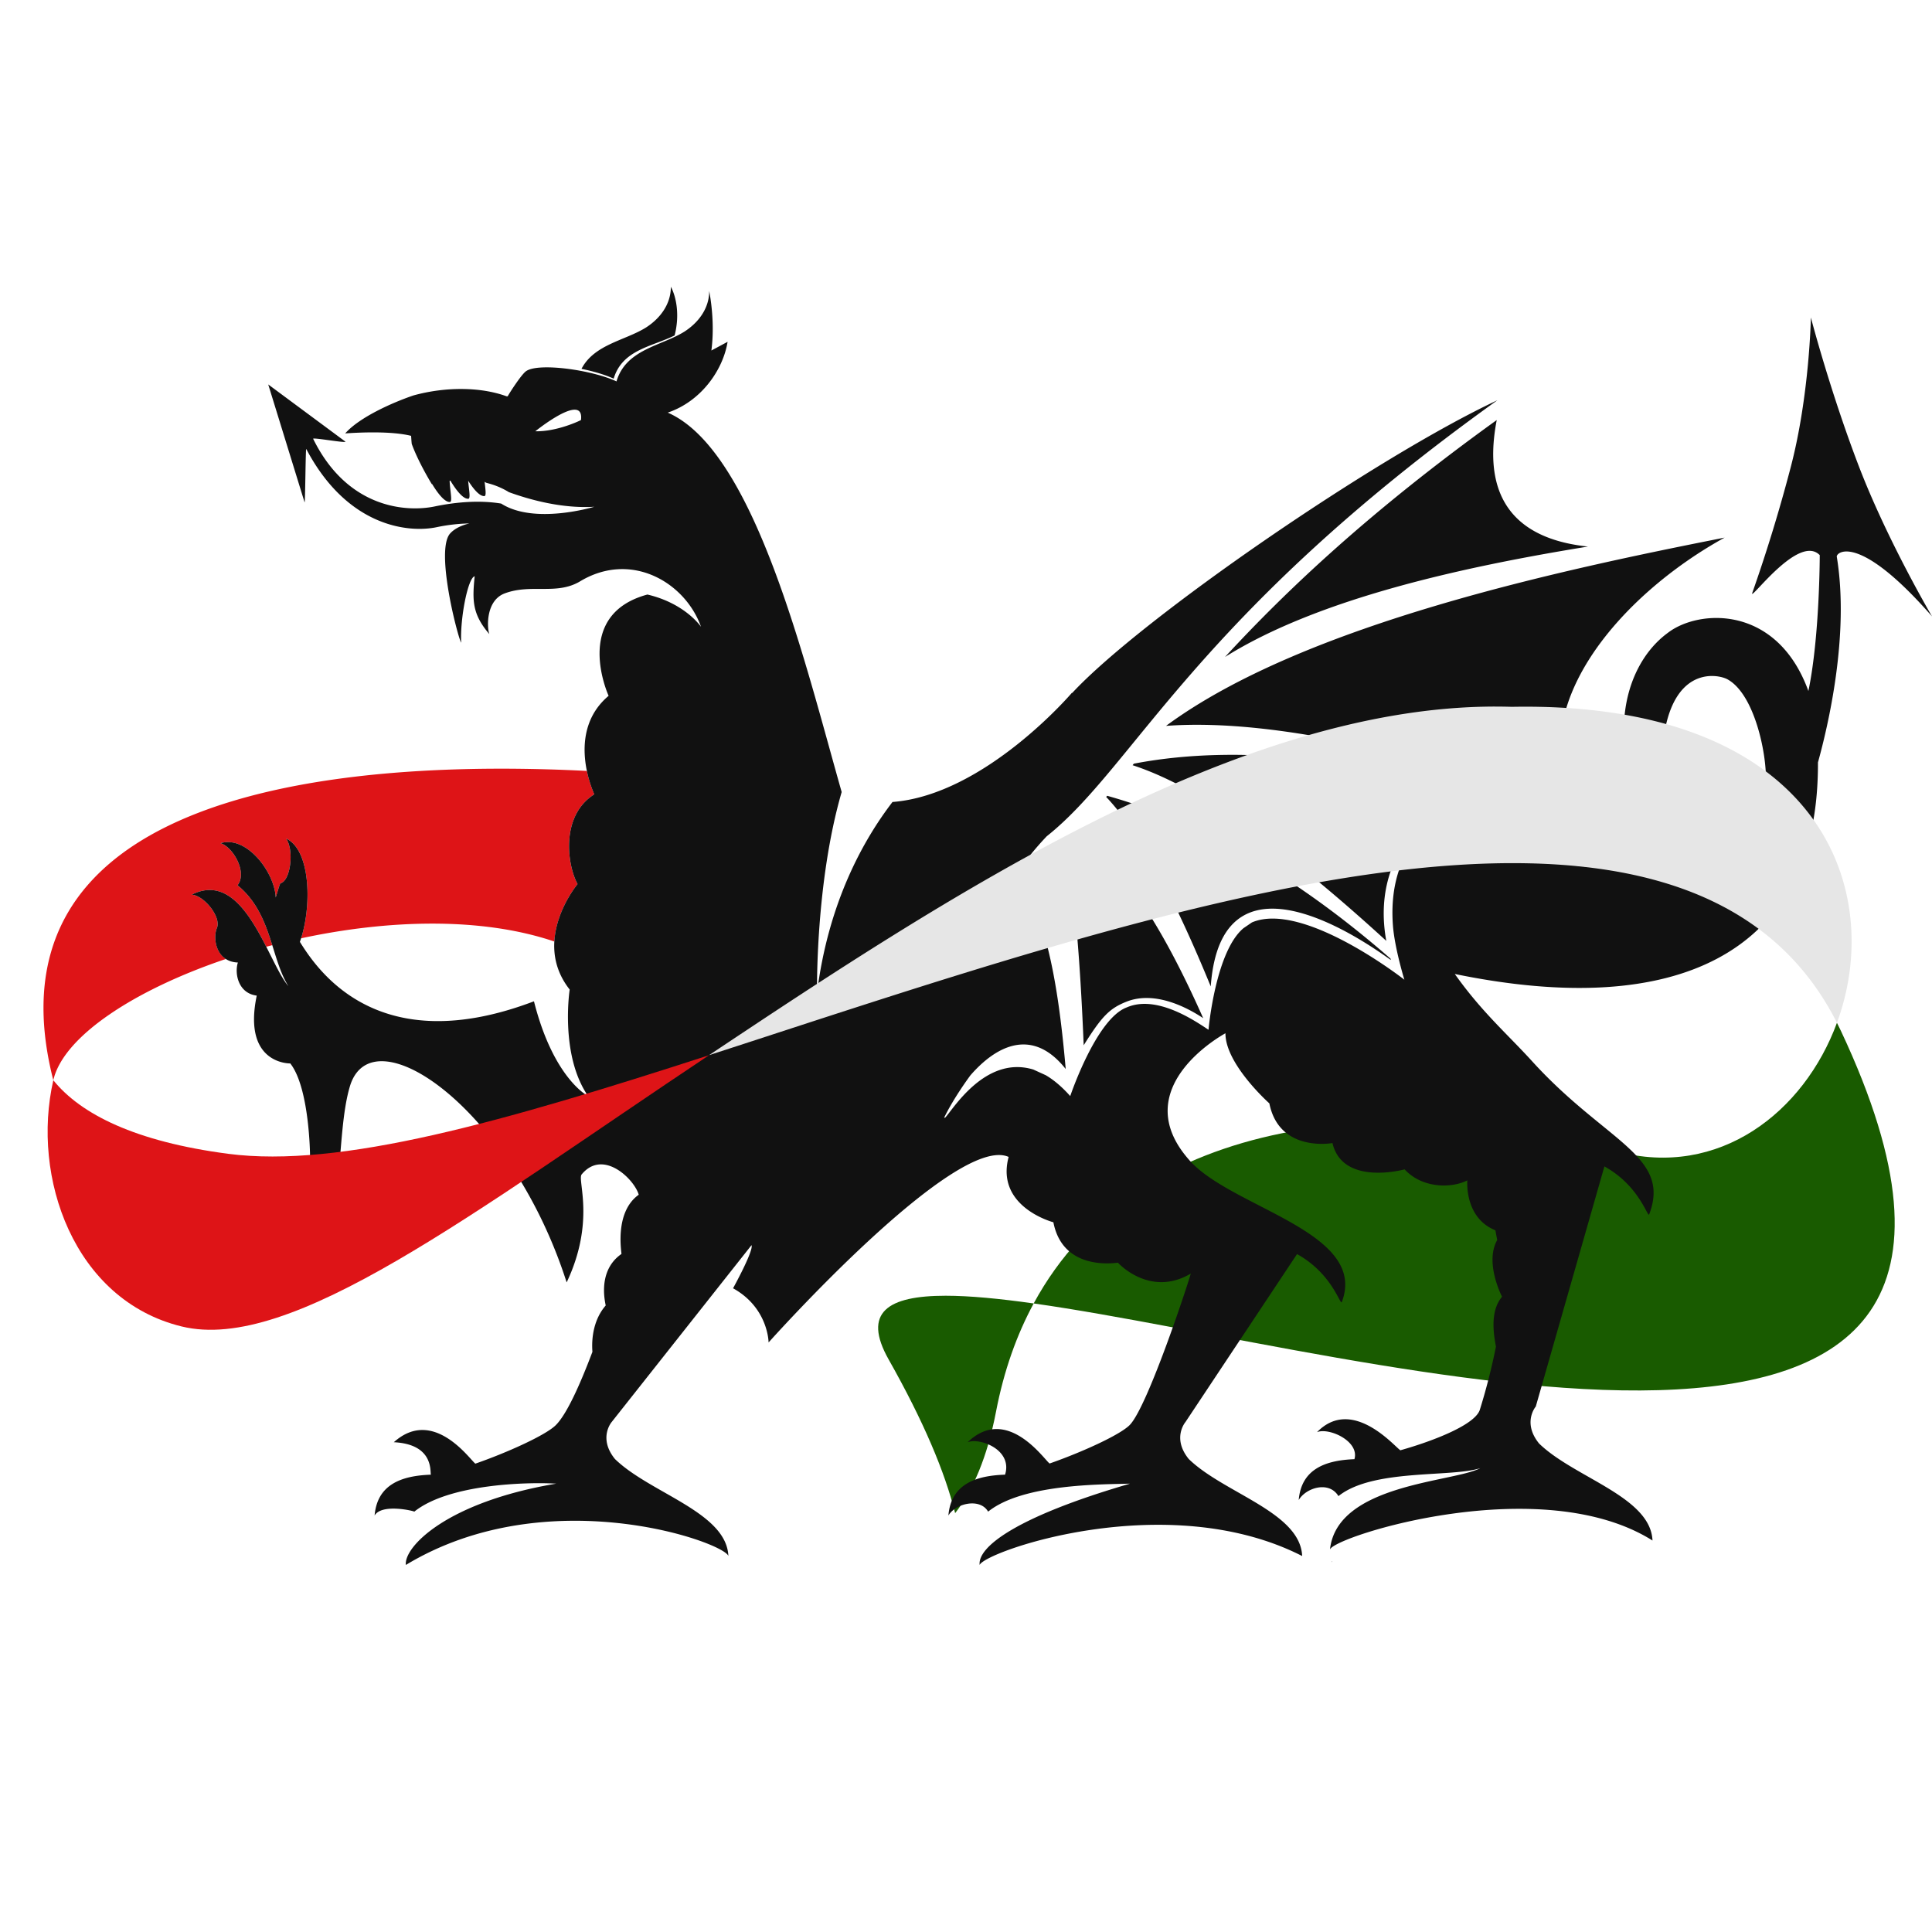
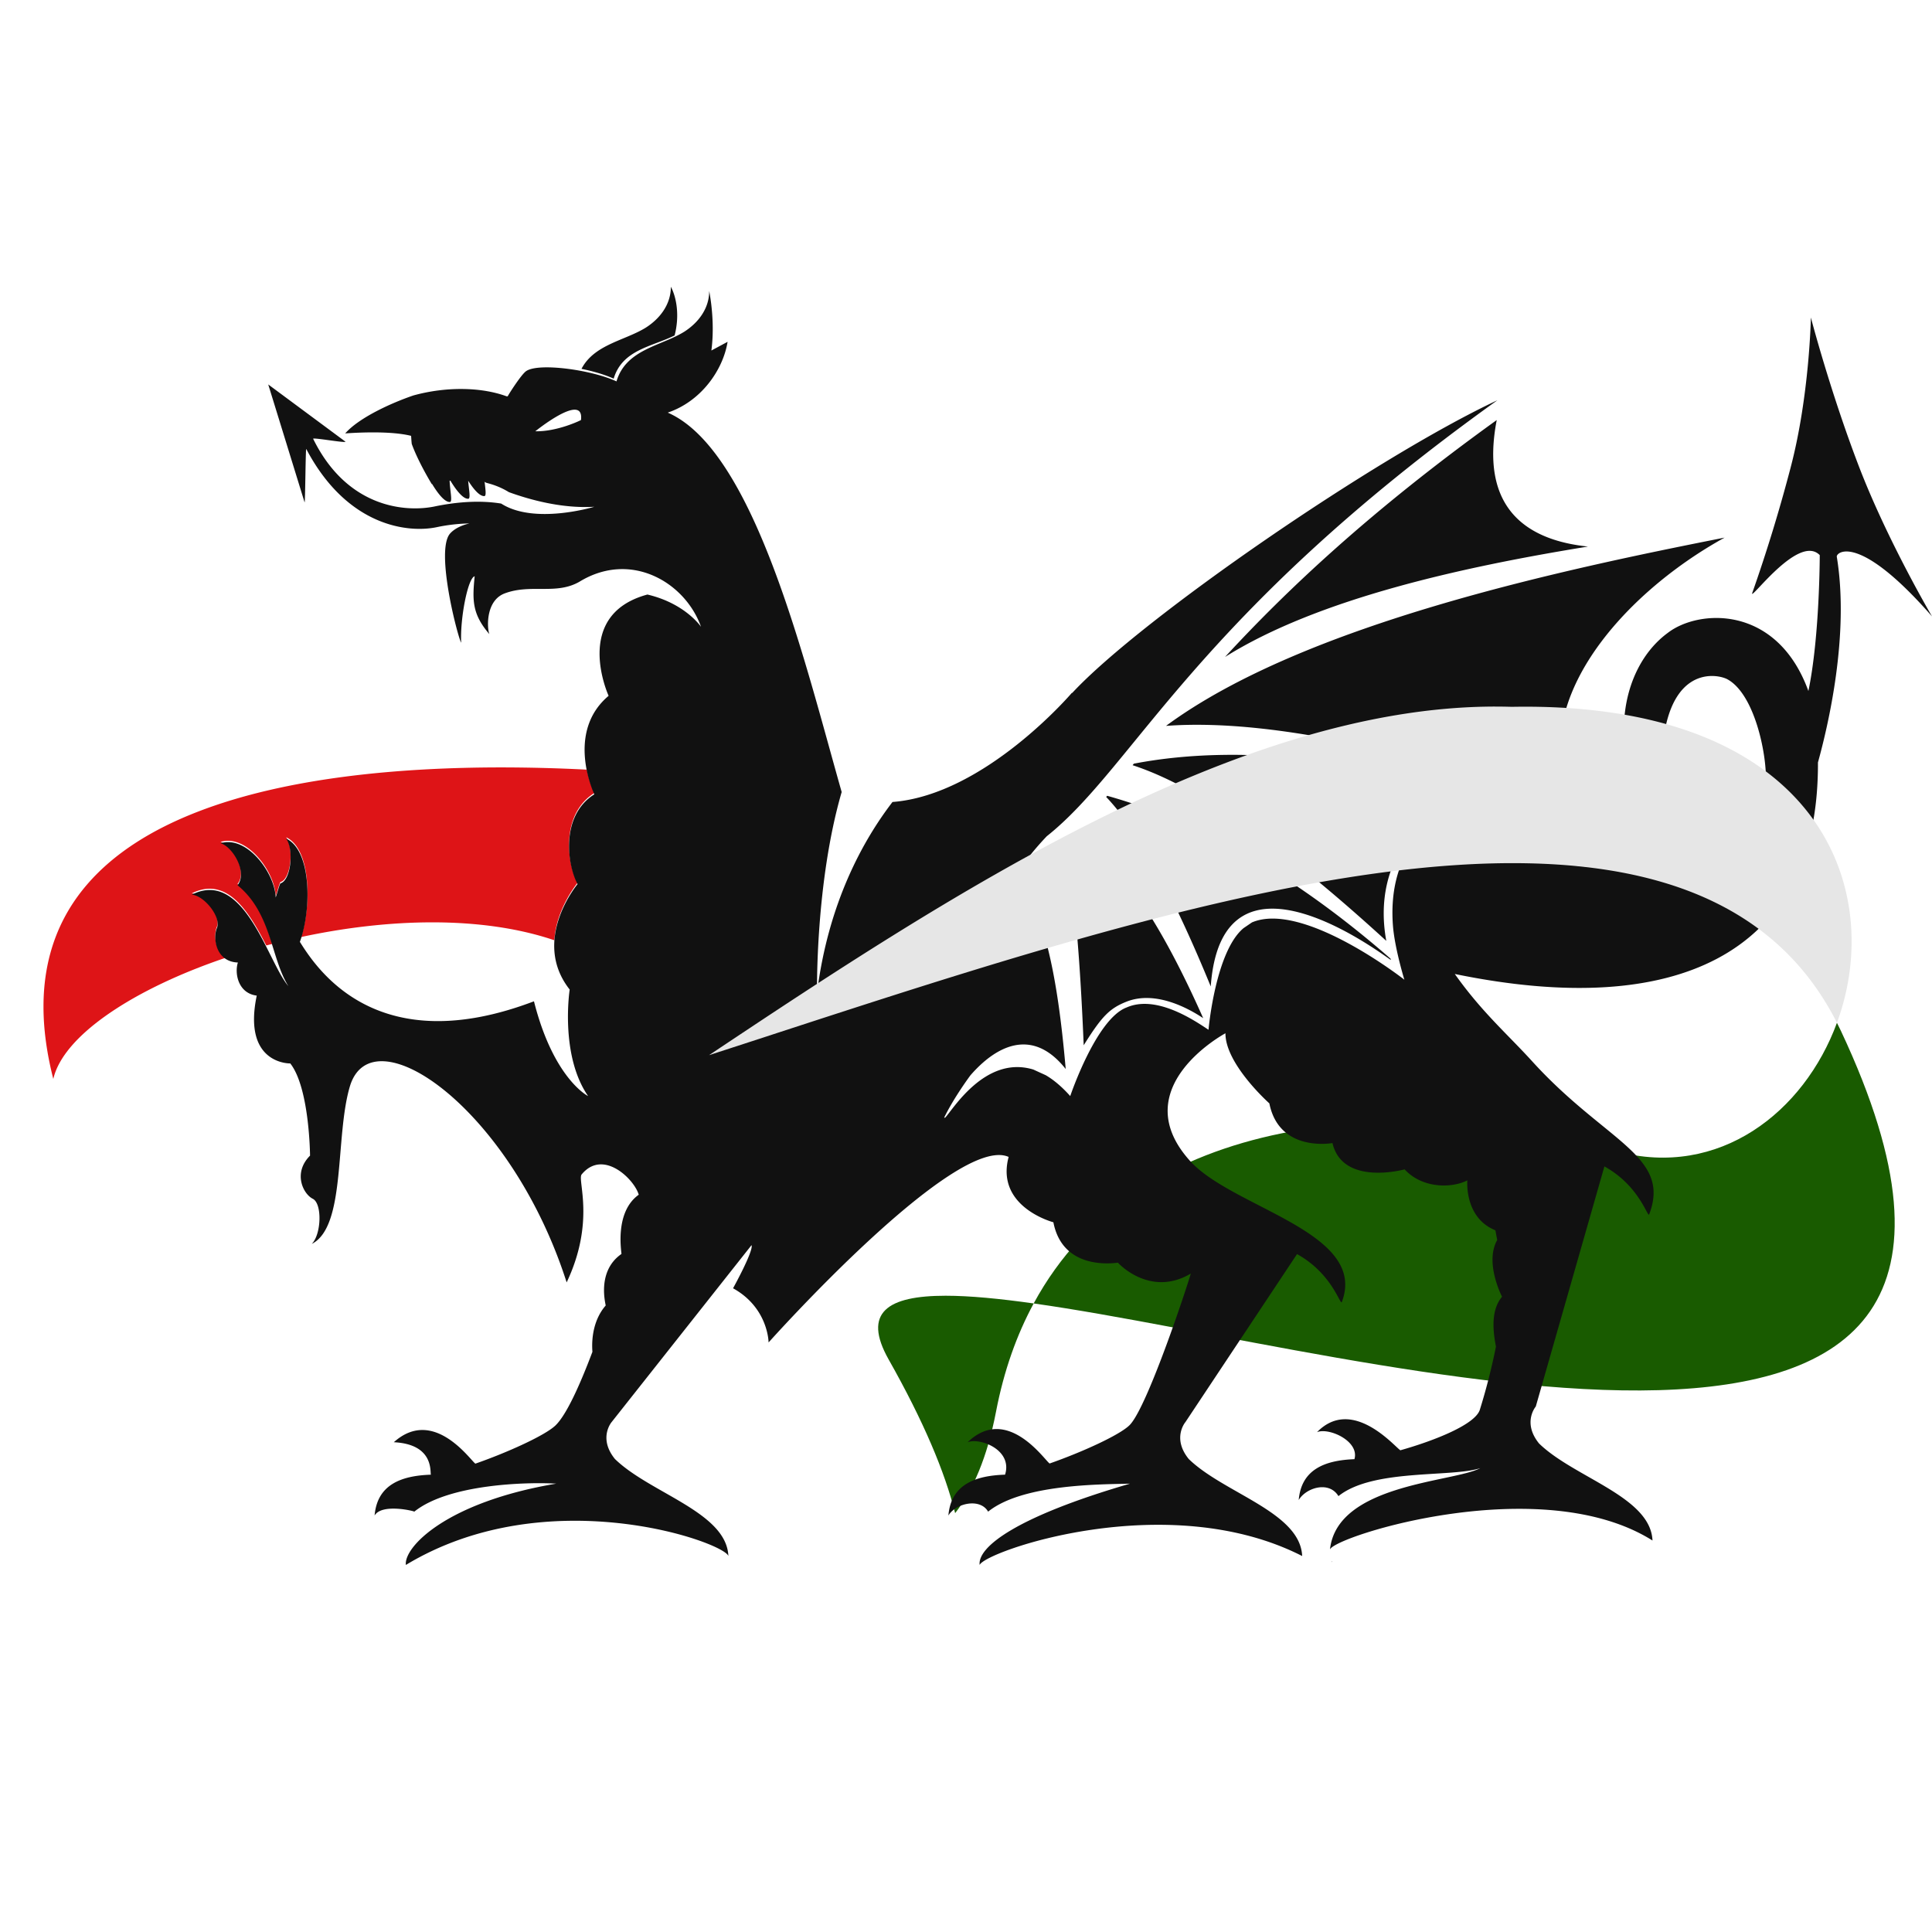
<svg xmlns="http://www.w3.org/2000/svg" width="100" height="100" fill-rule="evenodd" stroke-linejoin="round" stroke-miterlimit="2" clip-rule="evenodd" viewBox="0 0 100 100" xml:space="preserve">
-   <path fill="#de1417" fill-rule="nonzero" d="M2.251 52.137v.066c.003 1.135.166 2.369.508 3.71.522-2.275 4.21-4.682 8.935-6.277-.567-.362-.644-1.175-.465-1.609.229-.552-.648-1.669-1.304-1.72 1.833-.92 2.977.976 3.858 2.697l.31-.083c-.347-1.1-.756-2.25-1.799-3.101.531-.663-.239-1.988-.88-2.176 1.356-.418 2.804 1.518 2.857 2.808.086-.255.208-.721.252-.734.523-.147.707-1.72.287-2.314 1.259.579 1.332 3.424.774 5.163 4.478-.964 9.32-1.119 13.11.167.095-1.649 1.201-2.974 1.201-2.974-.531-.966-.905-3.529.868-4.647 0 0-.237-.495-.385-1.21a87.238 87.238 0 0 0-4.427-.116c-10.373 0-23.671 2.016-23.7 12.35" />
+   <path fill="#de1417" fill-rule="nonzero" d="M2.251 52.137c.003 1.135.166 2.369.508 3.71.522-2.275 4.21-4.682 8.935-6.277-.567-.362-.644-1.175-.465-1.609.229-.552-.648-1.669-1.304-1.72 1.833-.92 2.977.976 3.858 2.697l.31-.083c-.347-1.1-.756-2.25-1.799-3.101.531-.663-.239-1.988-.88-2.176 1.356-.418 2.804 1.518 2.857 2.808.086-.255.208-.721.252-.734.523-.147.707-1.72.287-2.314 1.259.579 1.332 3.424.774 5.163 4.478-.964 9.32-1.119 13.11.167.095-1.649 1.201-2.974 1.201-2.974-.531-.966-.905-3.529.868-4.647 0 0-.237-.495-.385-1.21a87.238 87.238 0 0 0-4.427-.116c-10.373 0-23.671 2.016-23.7 12.35" />
  <path fill="#195b00" fill-rule="nonzero" d="M45.998 70.369c1.81 3.203 2.908 5.821 3.44 7.951.918-1.177 1.659-2.876 2.117-5.258.407-2.118 1.071-3.976 1.948-5.596-1.759-.248-3.304-.399-4.557-.399-2.997 0-4.328.861-2.948 3.302Zm37.689-10.771c-11.424-3.052-24.808-2.064-30.184 7.868 17.237 2.431 55.103 14.242 41.781-14.111-.066-.141-.135-.277-.204-.414-1.703 4.626-6.097 8.071-11.393 6.657Z" />
  <path fill="#111" fill-rule="nonzero" d="M85.737 42.34a.174.174 0 0 1-.012-.014l-.016-.018.028.032ZM100 31.903s-2.319-3.931-3.805-7.819c-1.486-3.889-2.464-7.65-2.464-7.65s-.072 4.057-1.051 7.776a82.371 82.371 0 0 1-1.993 6.509c-.016.284 2.428-3.085 3.503-1.986 0 0 0 4.222-.588 7.033-1.632-4.488-5.689-4.234-7.274-3.011-1.269.93-2.088 2.518-2.248 4.363-.16 1.86.391 3.683 1.474 4.881a5.478 5.478 0 0 0 3.206 1.827c-3.426 1.829-8.44 1.28-14.959-.892 0 0-1.974 1.373-1.703 4.973.089 1.17.592 2.803.592 2.803s-5.226-4.098-7.89-2.966l-.435.297c-1.459 1.214-1.813 5.261-1.813 5.261-.768-.513-2.716-1.824-4.24-1.155-1.576.592-2.917 4.586-2.917 4.586-.439-.493-.862-.843-1.267-1.08l-.644-.294c-2.51-.76-4.201 2.139-4.567 2.495l-.048-.005c.515-1.059 1.359-2.189 1.359-2.189 1.285-1.479 3.176-2.547 4.933-.328-.439-5.072-1.172-8.256-2.585-10.059a15.63 15.63 0 0 1 1.602-1.987c4.536-3.601 7.666-11.361 23.327-22.569-6.247 2.921-18.402 11.27-22.009 15.152l-.015-.008s-4.497 5.282-9.286 5.65c-1.522 1.984-3.317 5.21-3.905 9.861 0 0-.096-5.662 1.275-10.377-1.913-6.716-4.492-17.67-9.003-19.638 1.727-.581 2.862-2.204 3.098-3.665l-.839.451c.137-1.038.06-2.148-.112-3.085 0 .942-.594 1.663-1.284 2.107-1.191.748-3.021.905-3.515 2.576-1.315-.608-4.068-.979-4.687-.524-.252.185-.879 1.165-.943 1.294l-.062.001c-1.322-.484-3.142-.508-4.825-.042-1.108.379-2.788 1.13-3.526 1.964.729-.052 2.392-.13 3.412.126.01.14.017.281.033.418.35.966 1.038 2.08 1.038 2.08l.017-.004c.242.401.627.948.922.929.147-.01-.004-.624-.016-1.101l.039-.004c.242.402.63.958.928.938.13-.008.026-.491-.007-.933.241.379.576.812.839.795.108-.007.055-.342.015-.708l.006.002-.028-.037s.042.022.119.059c.397.099.789.252 1.154.479 1.097.399 2.761.858 4.424.757 0 0-3.092.944-4.821-.165-1.134-.186-2.343-.076-3.401.14-1.437.314-4.534.161-6.331-3.491-.042-.086 1.711.234 1.67.146l-3.996-2.961 1.882 6.102c.034.073.05-2.831.087-2.761 2.136 4.056 5.328 4.359 6.779 4.041a9.03 9.03 0 0 1 1.667-.188c-.448.102-.794.292-.997.517-.791.876.412 5.434.57 5.656-.063-1.257.349-3.364.698-3.438-.127 1.257-.127 1.959.76 2.995-.126-.333-.19-1.738.793-2.108 1.352-.509 2.654.089 3.863-.601 2.675-1.64 5.486.036 6.3 2.33 0 0-.807-1.209-2.775-1.671-3.926 1.06-2.008 5.242-2.008 5.242-2.267 1.908-.74 5.098-.74 5.098-1.772 1.118-1.398 3.681-.867 4.646 0 0-2.424 2.902-.408 5.46 0 0-.521 3.383.953 5.514 0 0-1.784-.882-2.802-4.906-7.954 3.023-11.107-1.446-12.116-3.077.624-1.715.592-4.747-.712-5.346.42.594.236 2.167-.287 2.314-.044.013-.166.479-.252.734-.053-1.29-1.502-3.227-2.856-2.808.64.188 1.41 1.513.879 2.176 1.775 1.448 1.715 3.766 2.633 5.222-1.078-1.258-2.28-6.102-5.002-4.735.656.051 1.533 1.168 1.304 1.72-.231.559-.039 1.754 1.084 1.792-.181.558.012 1.594.976 1.713-.749 3.578 1.736 3.511 1.736 3.511.999 1.27 1.023 4.772 1.023 4.772-.896.898-.357 1.983.141 2.233.494.248.448 1.835-.052 2.337 1.79-.9 1.192-5.556 1.978-8.171 1.164-3.793 8.336 1.162 11.215 10.162 1.498-3.156.542-5.305.776-5.588 1.115-1.349 2.734.261 2.955 1.05-1.31.936-.859 3.102-.897 3.068-1.338.933-.776 2.709-.816 2.67-.6.691-.743 1.636-.684 2.395-.664 1.759-1.345 3.25-1.899 3.797-.523.516-2.487 1.408-4.16 1.99-.262-.182-2.164-2.959-4.22-1.109 2.075.103 1.871 1.524 1.917 1.68-1.533.053-2.776.511-2.912 2.113.375-.634 2.029-.236 2.055-.2 1.785-1.433 5.825-1.538 7.344-1.449-5.693.961-7.892 3.289-7.781 4.208 7.332-4.432 16.464-1.185 16.693-.462-.097-2.271-4.046-3.246-5.871-5.021-.882-1.084-.17-1.914-.17-1.914l7.239-9.155c.12.285-.956 2.232-.956 2.232 1.829 1.013 1.839 2.804 1.839 2.804s9.675-10.837 12.425-9.603c-.694 2.597 2.316 3.382 2.316 3.382.507 2.614 3.337 2.074 3.345 2.094.006.016 1.652 1.812 3.765.563.03.001-2.208 6.899-3.169 7.847-.52.514-2.468 1.399-4.136 1.982-.265-.178-2.203-3.066-4.243-1.101.624-.252 2.342.387 1.937 1.679-1.542.05-2.796.505-2.933 2.114.375-.634 1.642-.925 2.056-.2 1.784-1.433 5.8-1.407 7.344-1.449-5.927 1.726-7.893 3.289-7.782 4.208.271-.699 9.715-4.018 16.693-.462-.097-2.271-4.045-3.246-5.87-5.021-.882-1.084-.171-1.914-.171-1.914l5.775-8.693c1.836 1.014 2.24 2.689 2.319 2.479 1.37-3.617-5.642-4.853-7.852-7.296-3.435-3.798 1.828-6.613 1.828-6.613-.01 1.599 2.273 3.629 2.273 3.629.509 2.563 3.266 2.054 3.266 2.054.53 2.25 3.735 1.361 3.735 1.361.932 1.01 2.456.974 3.247.57 0 0-.174 1.93 1.451 2.584l.094.504c-.665 1.176.251 2.935.251 2.935-.615.729-.451 1.871-.316 2.583a32.362 32.362 0 0 1-.833 3.265c-.234.761-2.329 1.597-4.114 2.1-.277-.165-2.486-2.813-4.314-.938.624-.252 2.208.471 1.936 1.399-1.518.058-2.748.521-2.883 2.113.375-.634 1.567-1.01 2.056-.201 1.784-1.432 5.853-.956 7.344-1.449-1.388.737-7.415.807-7.782 4.209.271-.7 10.958-4.071 16.693-.462-.097-2.272-4.045-3.247-5.87-5.021-.882-1.085-.171-1.915-.171-1.915l3.552-12.428c1.836 1.015 2.24 2.689 2.319 2.48 1.151-3.039-2.26-3.742-6.054-7.916-1.278-1.407-2.595-2.532-4.009-4.524 11.653 2.398 18.265-1.256 18.763-9.722.008-.136.037-.597.034-1.228.52-1.878 1.643-6.596.975-10.646-.038-.229 1.123-1.268 4.928 3.086M30.071 21.742c0 .004-1.208.604-2.364.581 0 0 2.551-2.064 2.364-.581m61.331 18.632c-2.382 2.306-5.82.332-5.208-2.681.652-3.212 2.757-2.786 3.221-2.531 1.397.77 2.022 3.825 1.987 5.212m-32.714-.847-.065.08c3.823 1.24 8.588 4.935 13.131 9.092-.766-4.19 1.884-7.305 5.562-7.437-6.056-1.743-12.718-2.869-18.628-1.735m-1.38 1.663-.052.06c1.802 1.89 3.648 5.498 5.412 9.808.589-8.172 9.233-1.373 9.324-1.373l-.019-.066c-4.135-3.603-9.02-6.846-14.665-8.429m-1.215 12.911c.939-1.5 1.335-1.904 2.21-2.253 1.505-.599 3.22.348 3.974.852-2.14-4.822-4.474-8.562-6.857-9.468a16.34 16.34 0 0 1-.309.289c.542 2.691.815 6.566.981 10.58.005.126.003.063.001 0m33.173-26.274c-8.283 1.638-21.745 4.456-28.913 9.745 5.982-.441 14.112 1.77 21.143 4.158-2.699-5.085 2.366-10.924 7.77-13.903m-25.859 6.178c4.833-3.029 12.341-4.669 18.787-5.715-3.074-.32-5.622-1.89-4.723-6.548-6.564 4.723-10.9 8.828-14.064 12.263M34.918 17.363c.269-1.035.095-1.978-.194-2.521 0 .943-.594 1.664-1.284 2.108-1.079.677-2.682.87-3.342 2.142.627.128 1.227.305 1.666.508.443-1.5 1.986-1.655 3.154-2.237m34.037 63.464-.018-.022.005.054.013-.032" />
-   <path fill="#de1417" fill-rule="nonzero" d="M11.812 59.721c-4.798-.627-7.631-2.047-9.052-3.807-1.149 5.014 1.056 11.374 6.636 12.742C15.075 70.05 24.38 62.829 36.7 54.617c-10.69 3.462-19.098 5.86-24.888 5.104" />
  <path fill="#e6e6e6" fill-rule="nonzero" d="M36.7 54.615c22.236-7.202 50.469-17.349 58.38-1.675 2.569-6.981-.99-16.649-16.829-16.355a30.245 30.245 0 0 0-.851-.013c-13.44-.001-28.383 9.832-40.7 18.043" />
</svg>